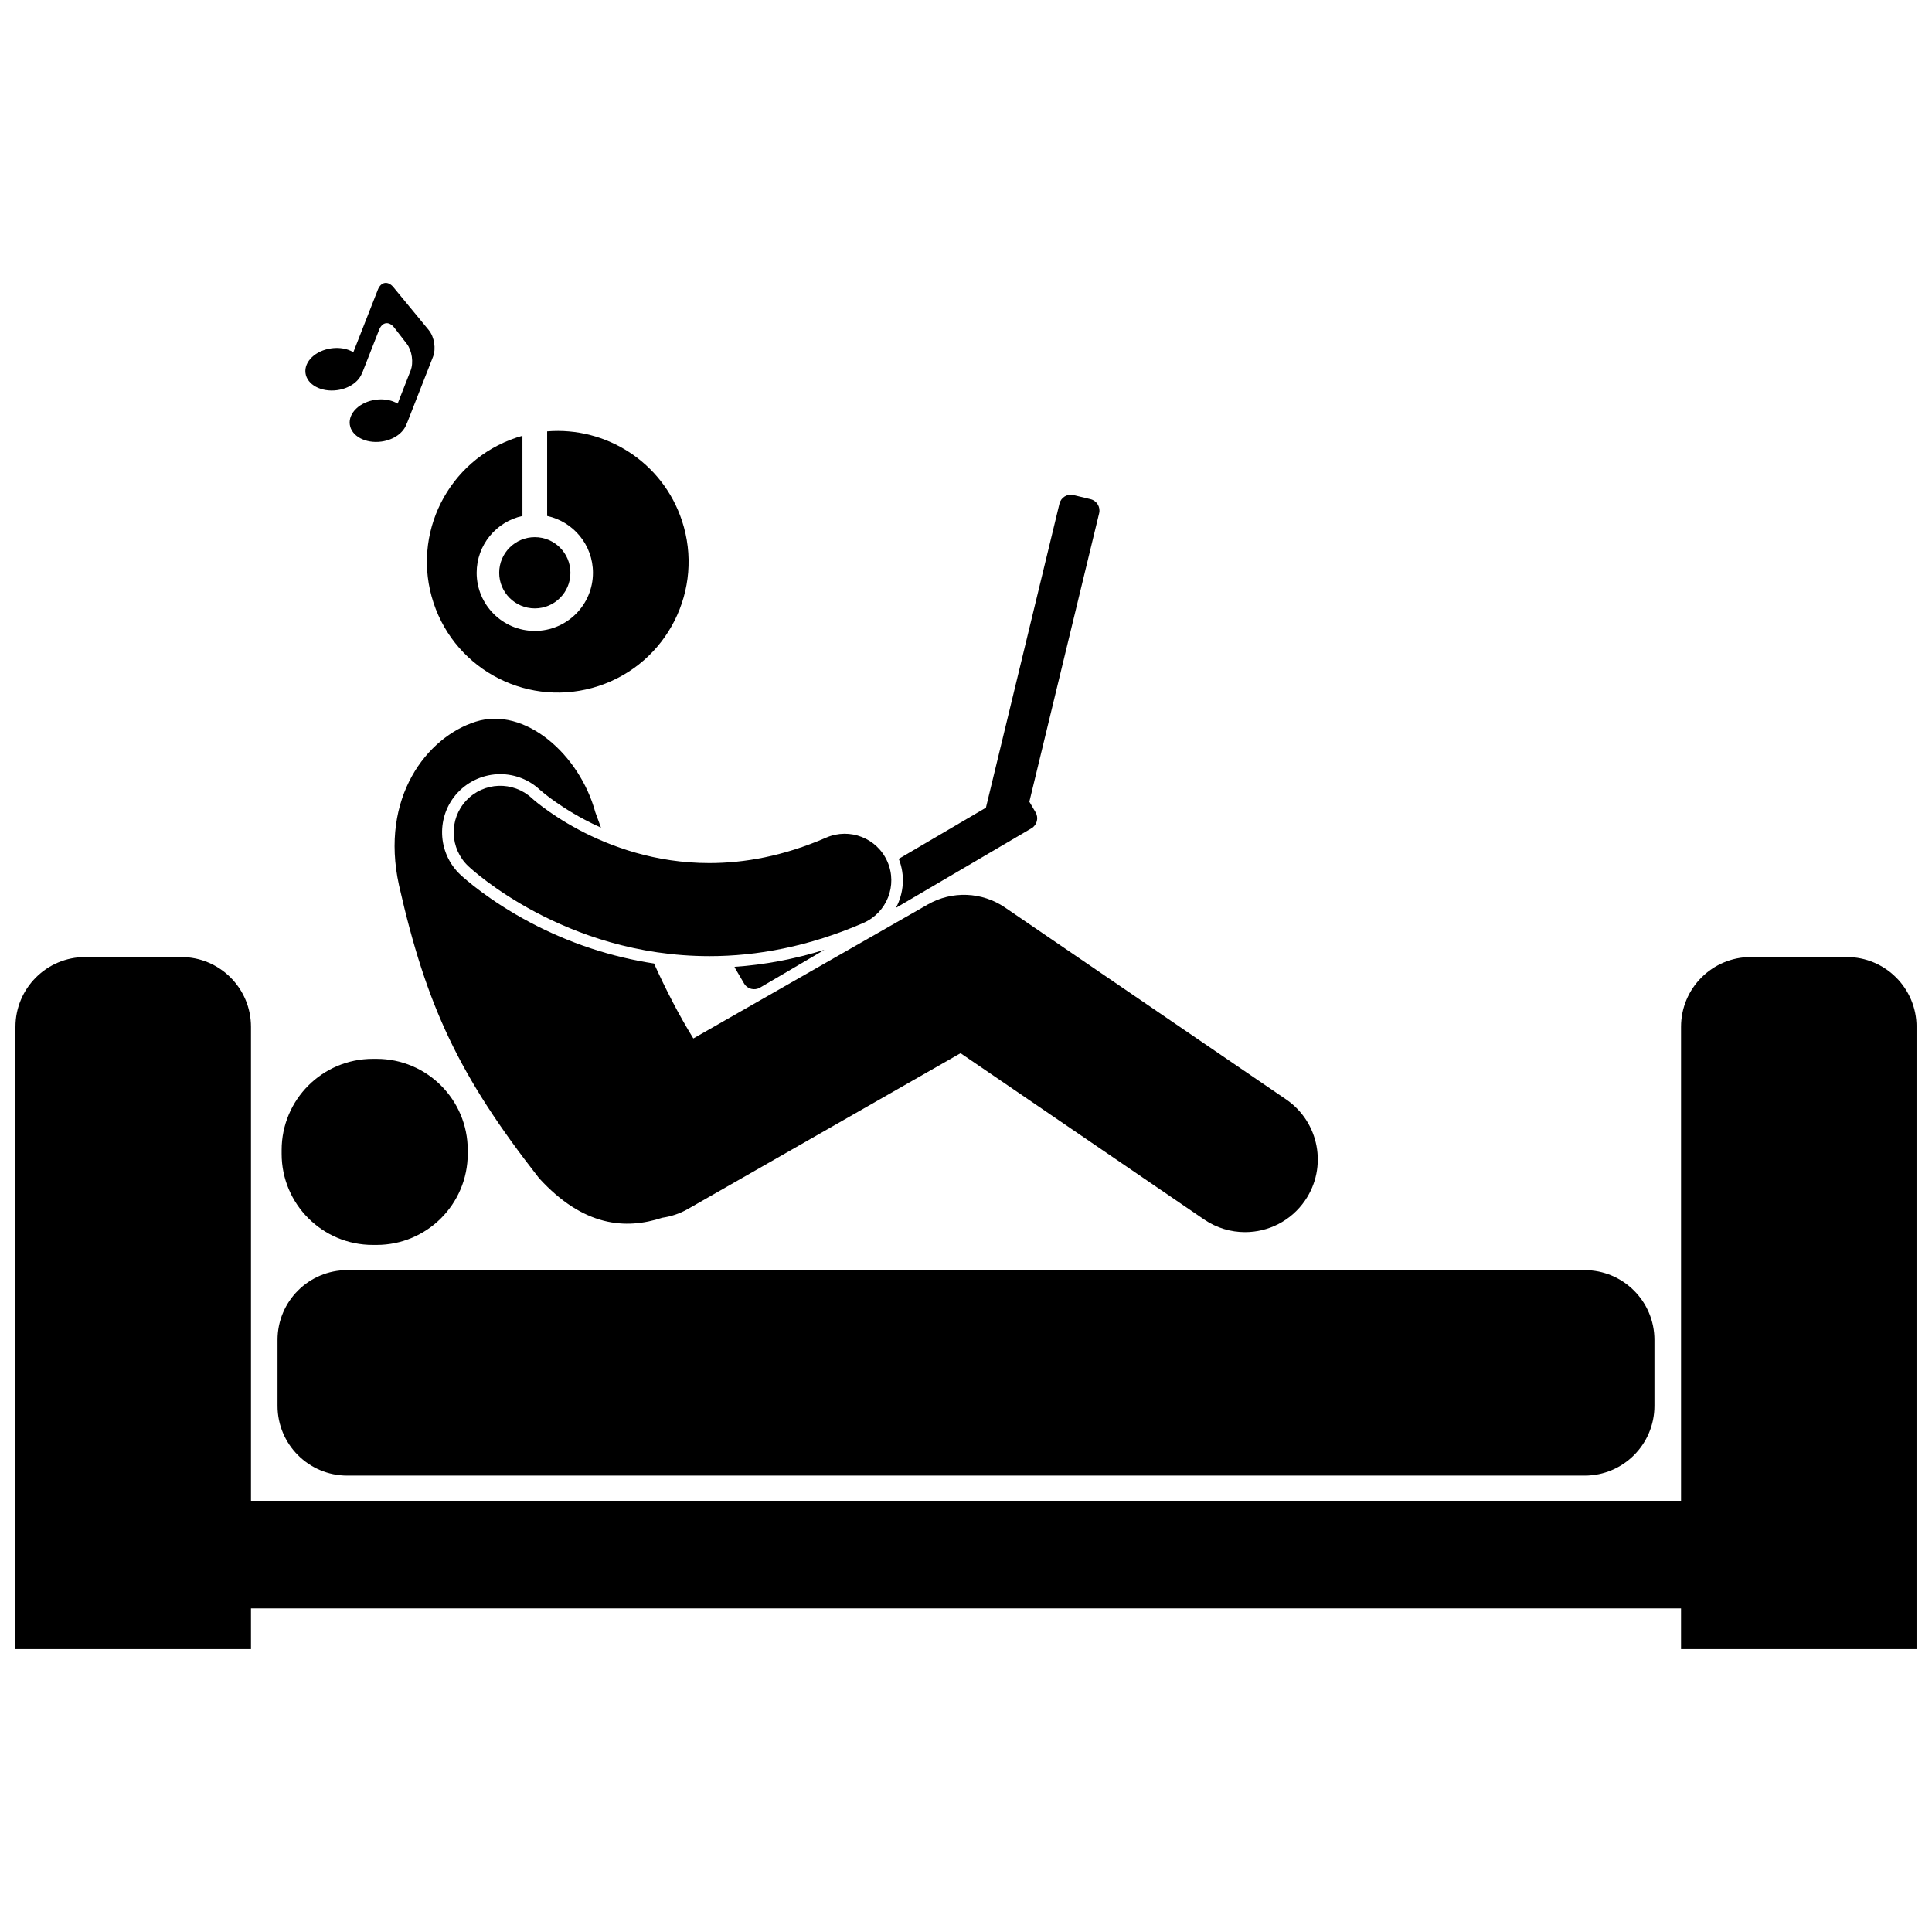
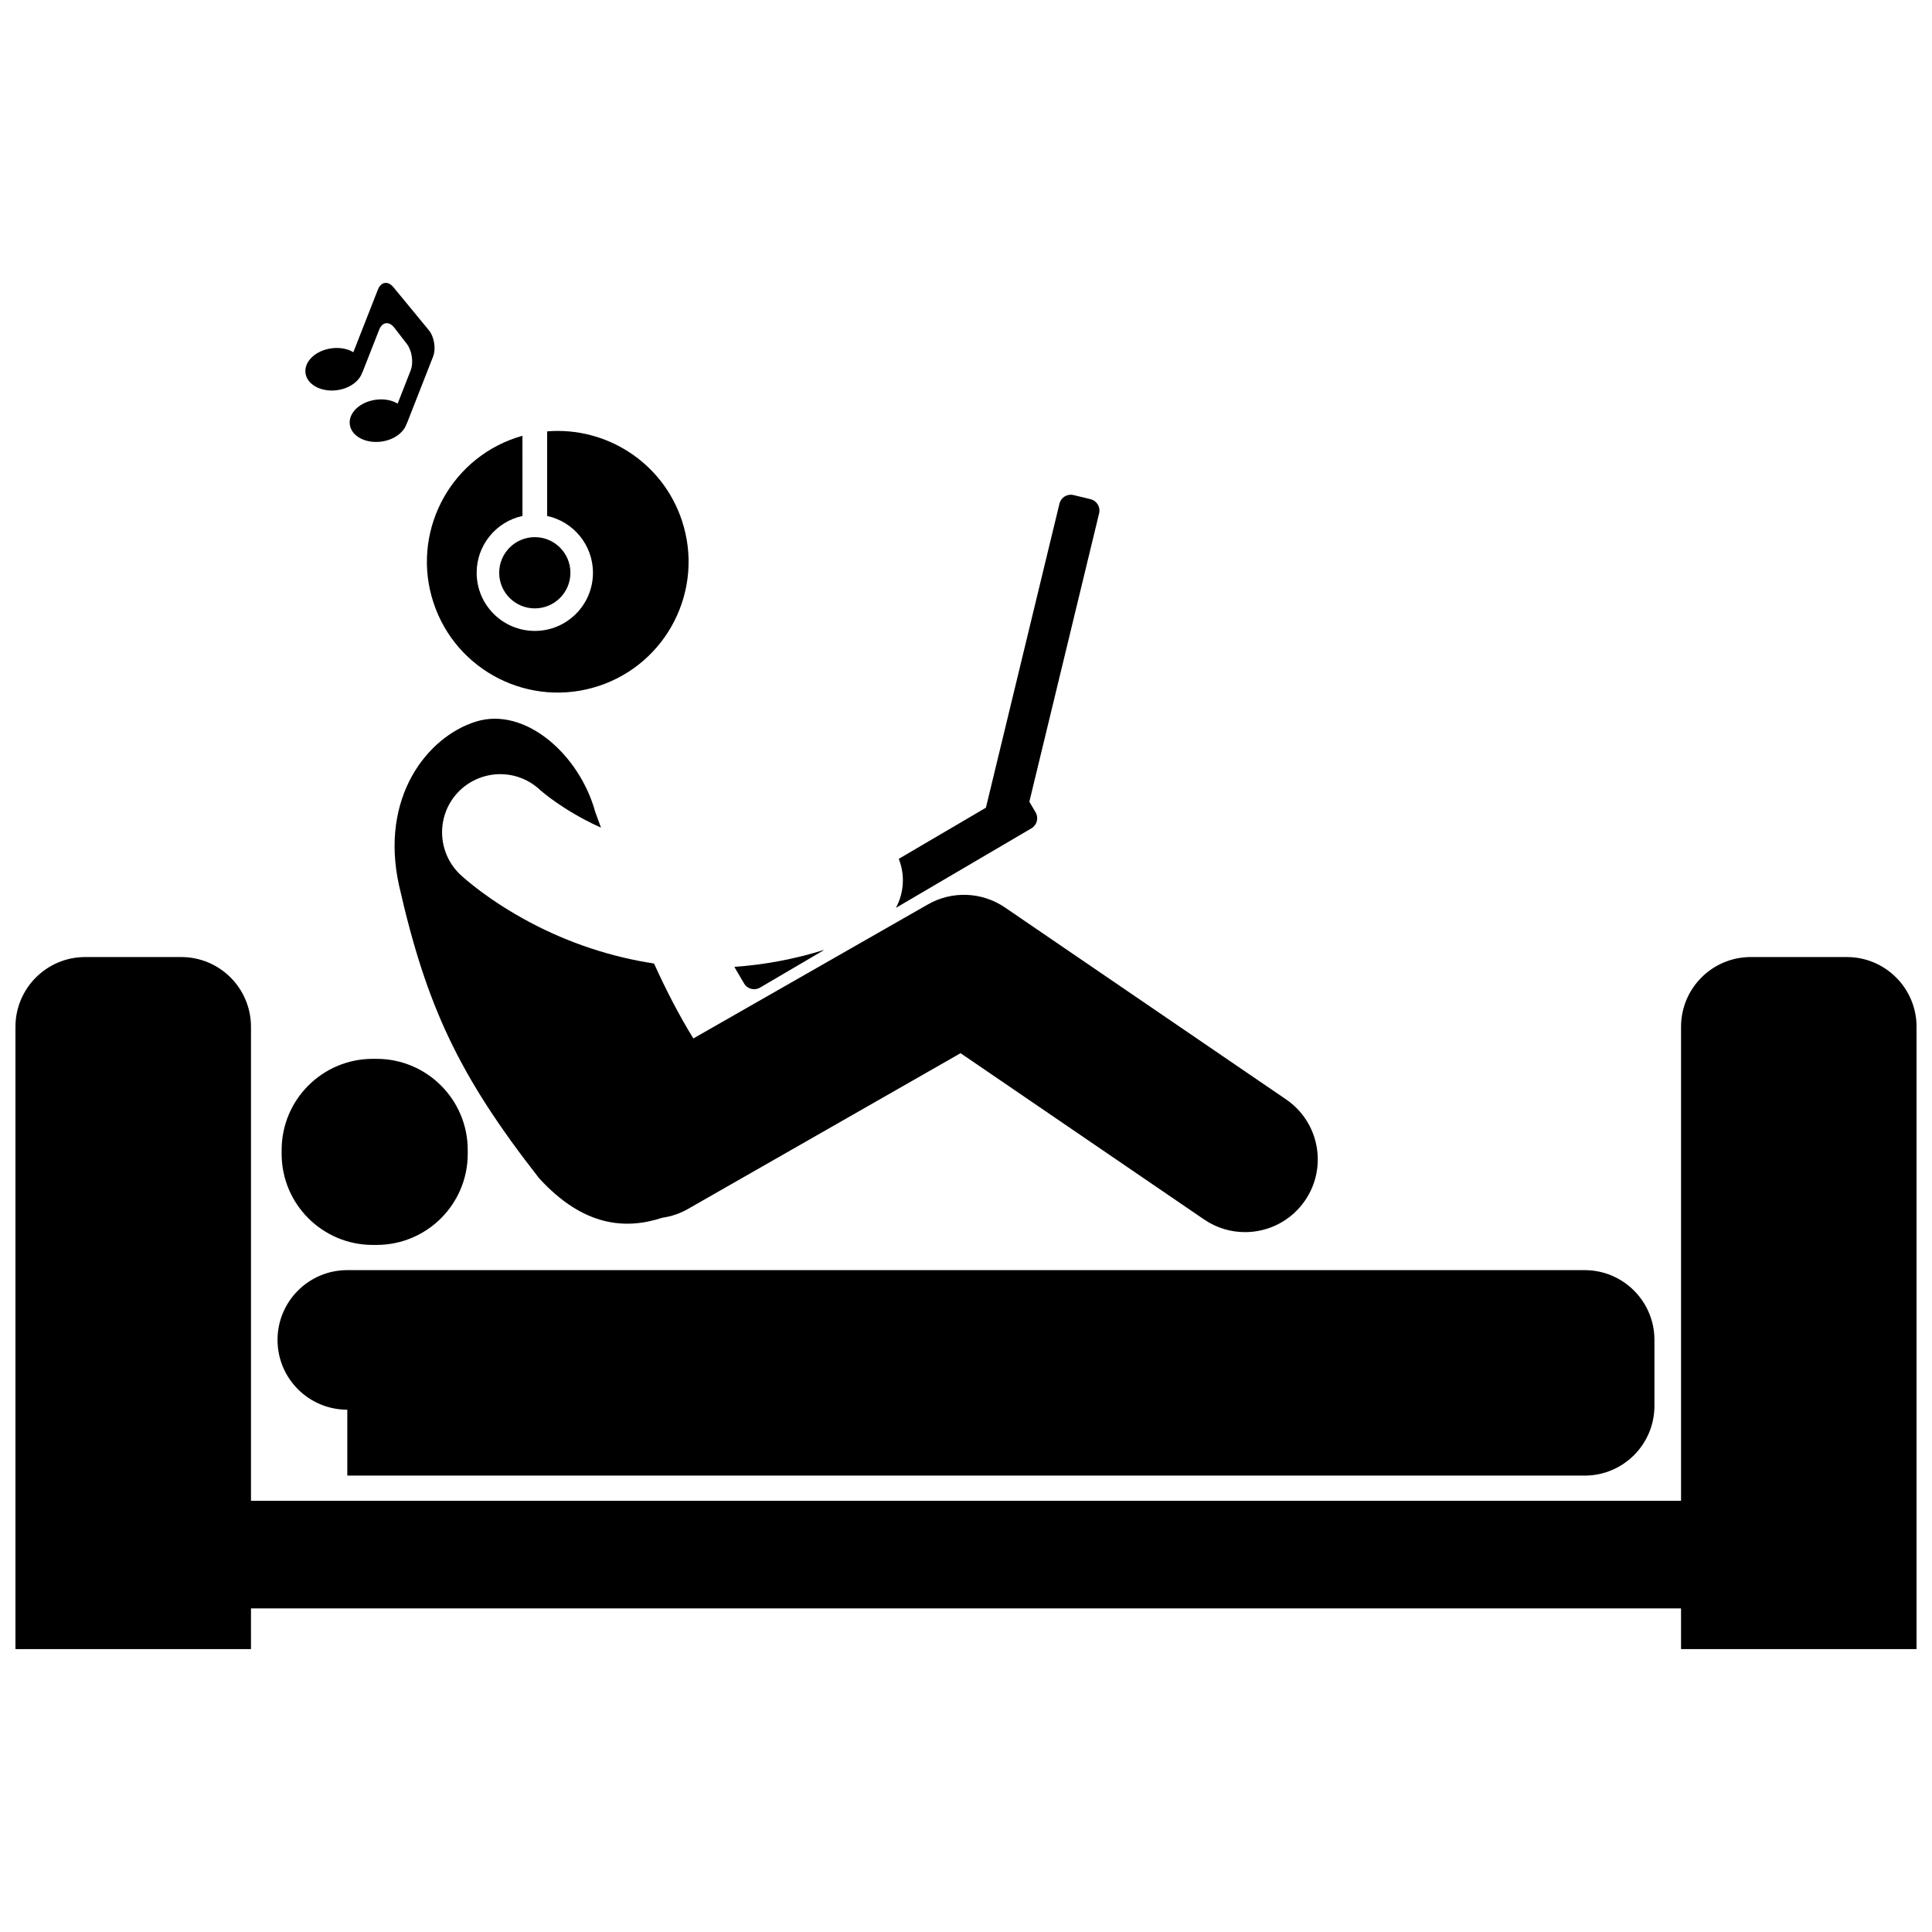
<svg xmlns="http://www.w3.org/2000/svg" width="800px" height="800px" version="1.1" viewBox="144 144 512 512">
  <defs>
    <clipPath id="a">
      <path d="m148.09 397h503.81v185h-503.81z" />
    </clipPath>
  </defs>
  <path d="m233.33 247.4c3.344-0.449 5.941-2.402 6.676-4.723l0.043 0.004 4.422-11.273c0.824-2.106 2.629-2.363 4.016-0.578l3.316 4.289c1.383 1.789 1.84 4.973 1.016 7.074l-3.438 8.77c-0.395-0.227-0.809-0.441-1.266-0.602-1.332-0.477-2.902-0.645-4.543-0.422-4.207 0.57-7.285 3.516-6.871 6.574 0.414 3.062 4.156 5.078 8.367 4.512 3.344-0.449 5.941-2.402 6.68-4.719h0.043l6.973-17.785c0.824-2.102 0.324-5.25-1.109-6.996v-0.012l-9.402-11.41c-1.438-1.742-3.285-1.449-4.113 0.656l-6.5 16.578c-0.395-0.227-0.809-0.438-1.266-0.598-1.332-0.477-2.902-0.648-4.543-0.426-4.207 0.57-7.289 3.516-6.871 6.574 0.414 3.059 4.156 5.082 8.371 4.512z" />
  <g clip-path="url(#a)">
    <path d="m210.51 570.24h378.98v10.789h62.418v-164.91c0-10.215-8.281-18.492-18.492-18.492h-25.43c-10.215 0-18.492 8.281-18.492 18.492v125.61h-378.98v-125.61c0-10.215-8.281-18.492-18.492-18.492h-25.434c-10.215 0-18.492 8.281-18.492 18.492v164.91h62.418z" />
  </g>
-   <path d="m236.04 535.05h327.91c10.215 0 18.492-8.277 18.492-18.492v-17.465c0-10.215-8.281-18.492-18.492-18.492l-327.91-0.004c-10.215 0-18.492 8.281-18.492 18.492v17.465c-0.004 10.215 8.277 18.496 18.492 18.496z" />
+   <path d="m236.04 535.05h327.91c10.215 0 18.492-8.277 18.492-18.492v-17.465c0-10.215-8.281-18.492-18.492-18.492l-327.91-0.004c-10.215 0-18.492 8.281-18.492 18.492c-0.004 10.215 8.277 18.496 18.492 18.496z" />
  <path d="m258.89 303.75c6.012 18.18 25.625 28.043 43.805 22.031 18.176-6.008 28.039-25.617 22.031-43.797-5.121-15.5-20.137-24.945-35.723-23.668v22.418c6.938 1.504 12.137 7.668 12.137 15.055 0 8.512-6.898 15.41-15.41 15.41s-15.41-6.902-15.41-15.41c0-7.387 5.199-13.555 12.137-15.055l-0.004-21.246c-0.508 0.145-1.02 0.293-1.527 0.461-18.176 6.012-28.043 25.621-22.035 43.801z" />
  <path d="m266.02 375.82c-6.203-5.828-6.512-15.605-0.695-21.801 2.902-3.09 7-4.859 11.238-4.859 3.902 0 7.629 1.465 10.488 4.121l0.469 0.402c0.457 0.387 1.195 0.992 2.199 1.742 1.922 1.43 5.07 3.594 9.172 5.773 1.316 0.699 2.785 1.422 4.375 2.137-0.512-1.402-1.012-2.777-1.504-4.106-4.215-15.395-18.723-28.051-31.656-23.992-12.941 4.055-25.496 20.094-20.359 43.395 7.25 32 15.871 50.449 37.109 77.594 11.754 12.871 22.934 13.684 32.664 10.488 2.328-0.336 4.633-1.09 6.797-2.324v-0.004l72.242-41.281 64.535 44.062c3.324 2.269 7.106 3.359 10.848 3.359 6.152 0 12.195-2.941 15.926-8.406 6-8.785 3.742-20.773-5.047-26.773l-74.492-50.855c-6.09-4.156-14.023-4.477-20.422-0.816l-62.164 35.523c-3.887-6.305-7.332-13.043-10.418-19.859-11.336-1.723-22.504-5.406-32.879-10.91-10.781-5.723-17.238-11.508-18.426-12.609z" />
  <path d="m381.43 384.59 35.914-21.078c1.473-0.863 1.965-2.754 1.098-4.231l-1.652-2.816 18.492-76.445c0.398-1.66-0.621-3.332-2.281-3.731l-4.508-1.09c-1.656-0.402-3.324 0.617-3.723 2.273l-19.492 80.578-23.098 13.555c1.742 4.379 1.336 9.105-0.75 12.984z" />
  <path d="m338.84 400.63 2.344 3.996c0.863 1.477 2.754 1.965 4.227 1.102l17.086-10.027c-7.902 2.469-15.875 3.981-23.848 4.516 0.059 0.141 0.113 0.281 0.191 0.414z" />
  <path d="m242.79 473.92h1.008c13.34 0 24.156-10.812 24.156-24.152v-1.008c0-13.34-10.816-24.156-24.156-24.156h-1.008c-13.336 0-24.152 10.812-24.152 24.156v1.008c-0.004 13.34 10.812 24.152 24.152 24.152z" />
  <path d="m295.17 295.79c0 5.211-4.227 9.438-9.438 9.438-5.215 0-9.441-4.227-9.441-9.438 0-5.215 4.227-9.441 9.441-9.441 5.211 0 9.438 4.227 9.438 9.441" />
-   <path d="m297.44 363.92c-4.172-2.215-7.426-4.43-9.566-6.027-1.07-0.797-1.859-1.441-2.344-1.855-0.242-0.207-0.41-0.352-0.496-0.43-0.047-0.039-0.07-0.062-0.074-0.066-4.965-4.617-12.734-4.359-17.383 0.59-4.66 4.961-4.414 12.766 0.547 17.43 0.578 0.535 6.809 6.324 17.77 12.145 10.938 5.801 26.746 11.672 46.098 11.68h0.07c12.441 0 26.27-2.496 40.73-8.793 6.246-2.711 9.109-9.977 6.394-16.223s-9.98-9.109-16.223-6.394c-11.449 4.965-21.742 6.738-30.973 6.746-14.277 0.012-26.176-4.359-34.551-8.801z" />
</svg>